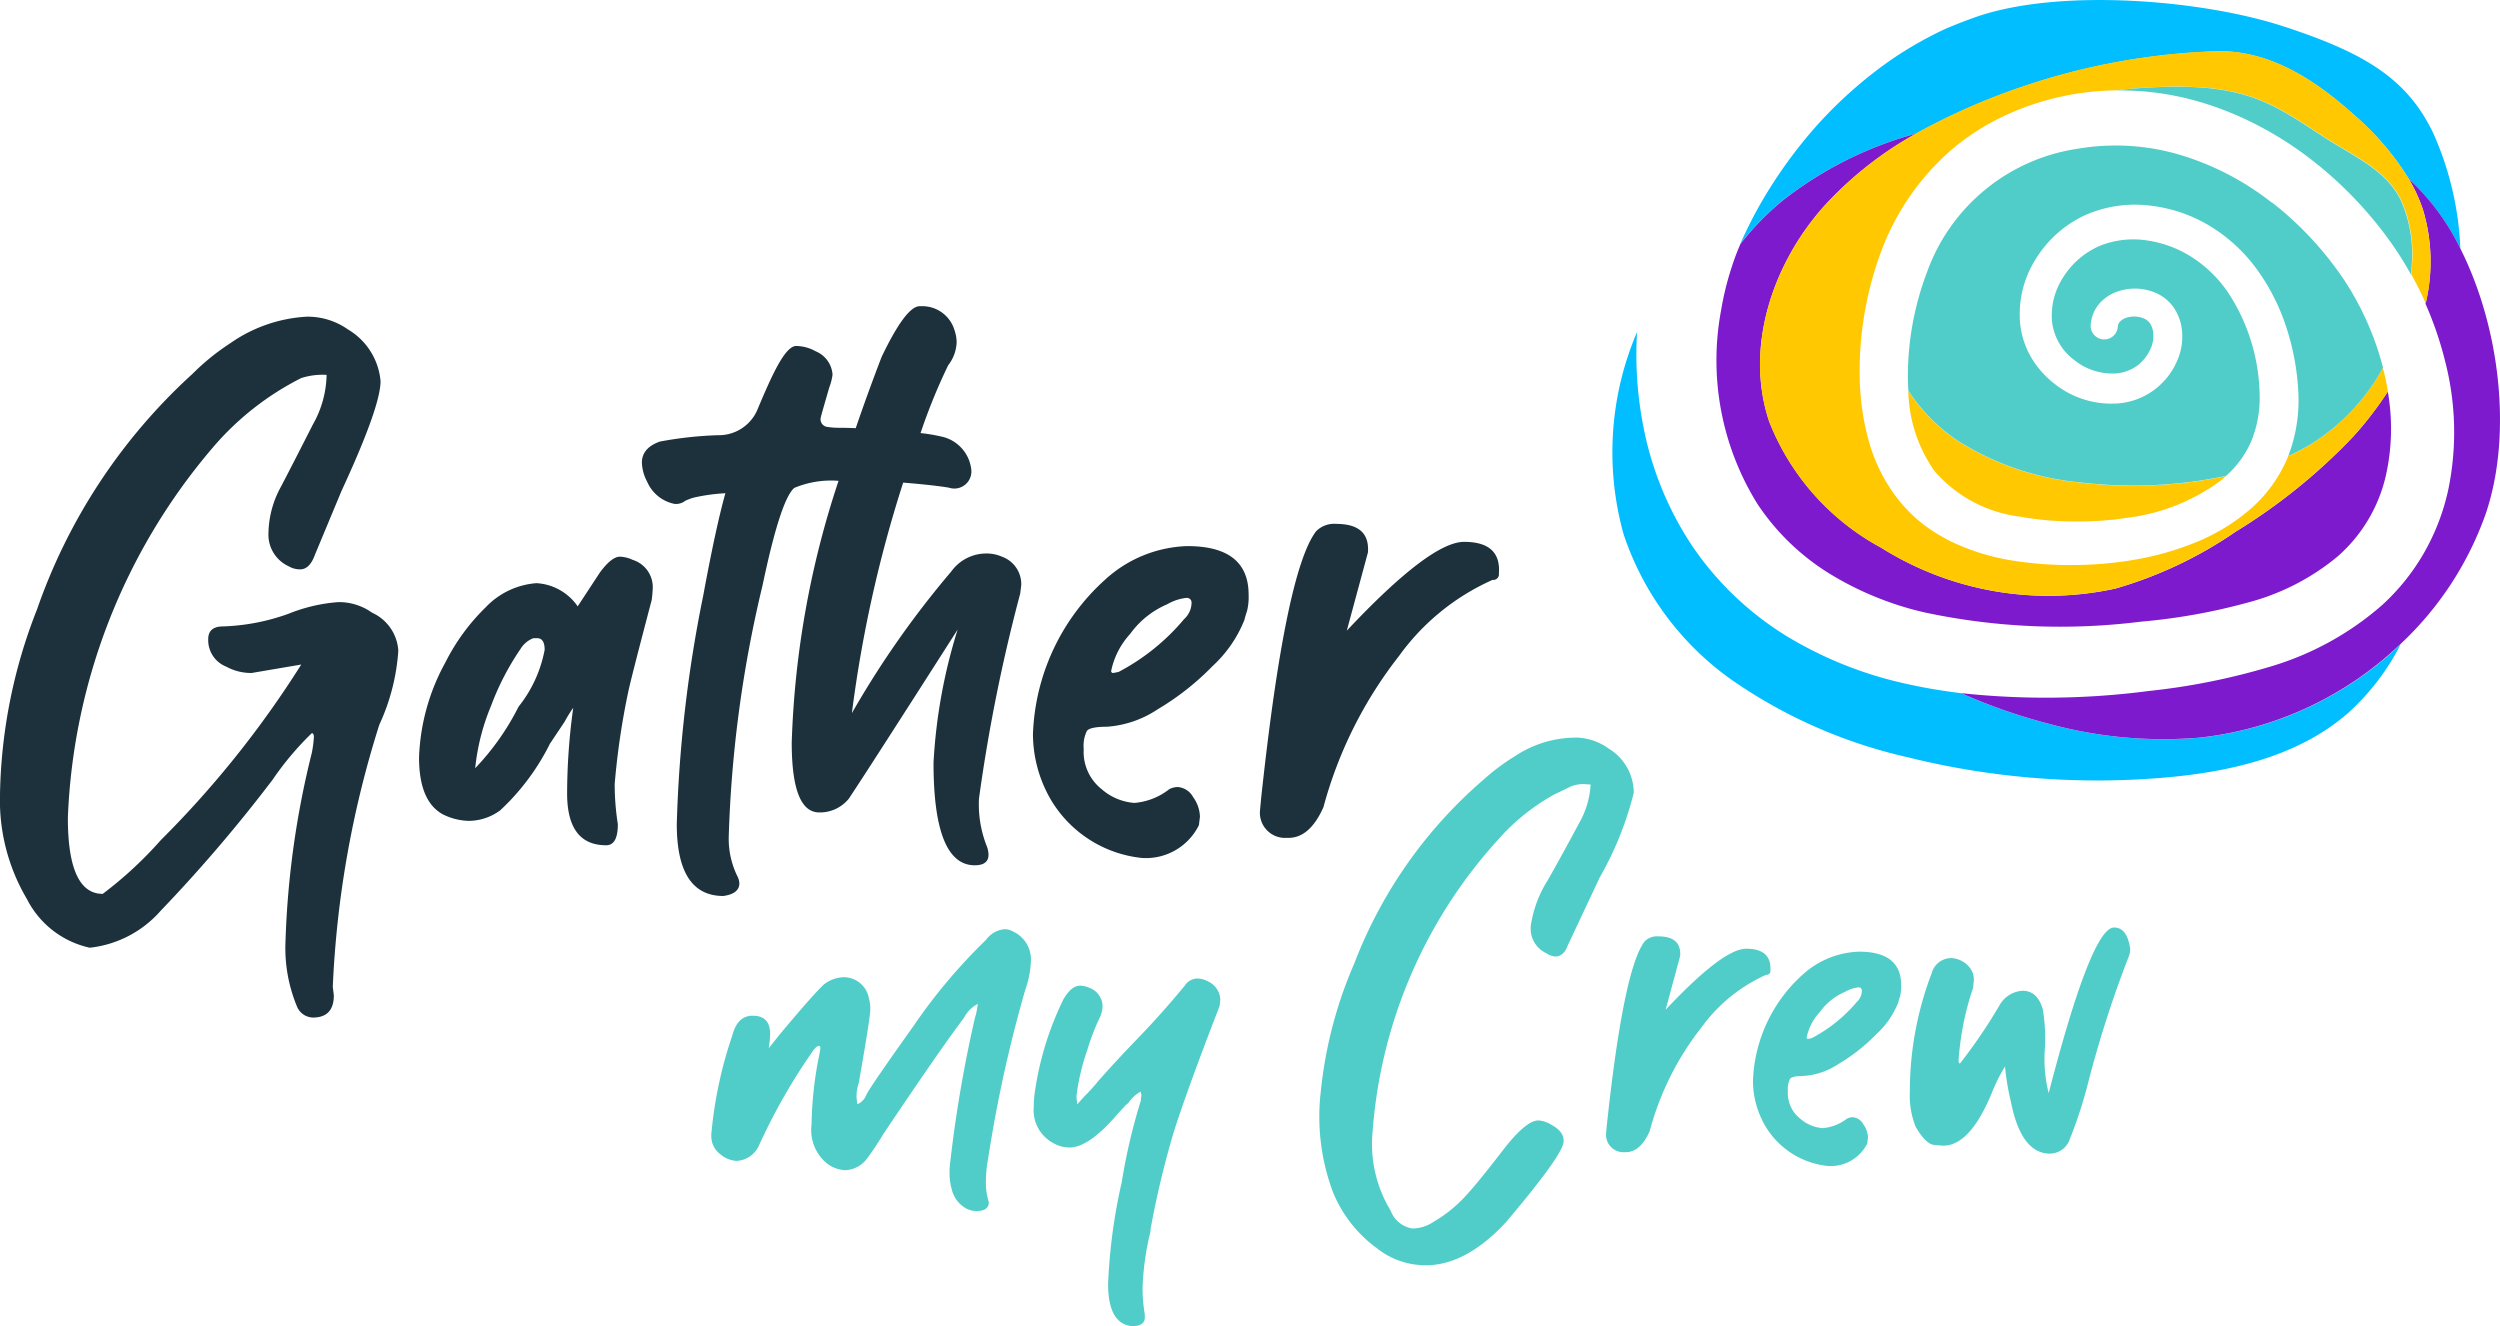
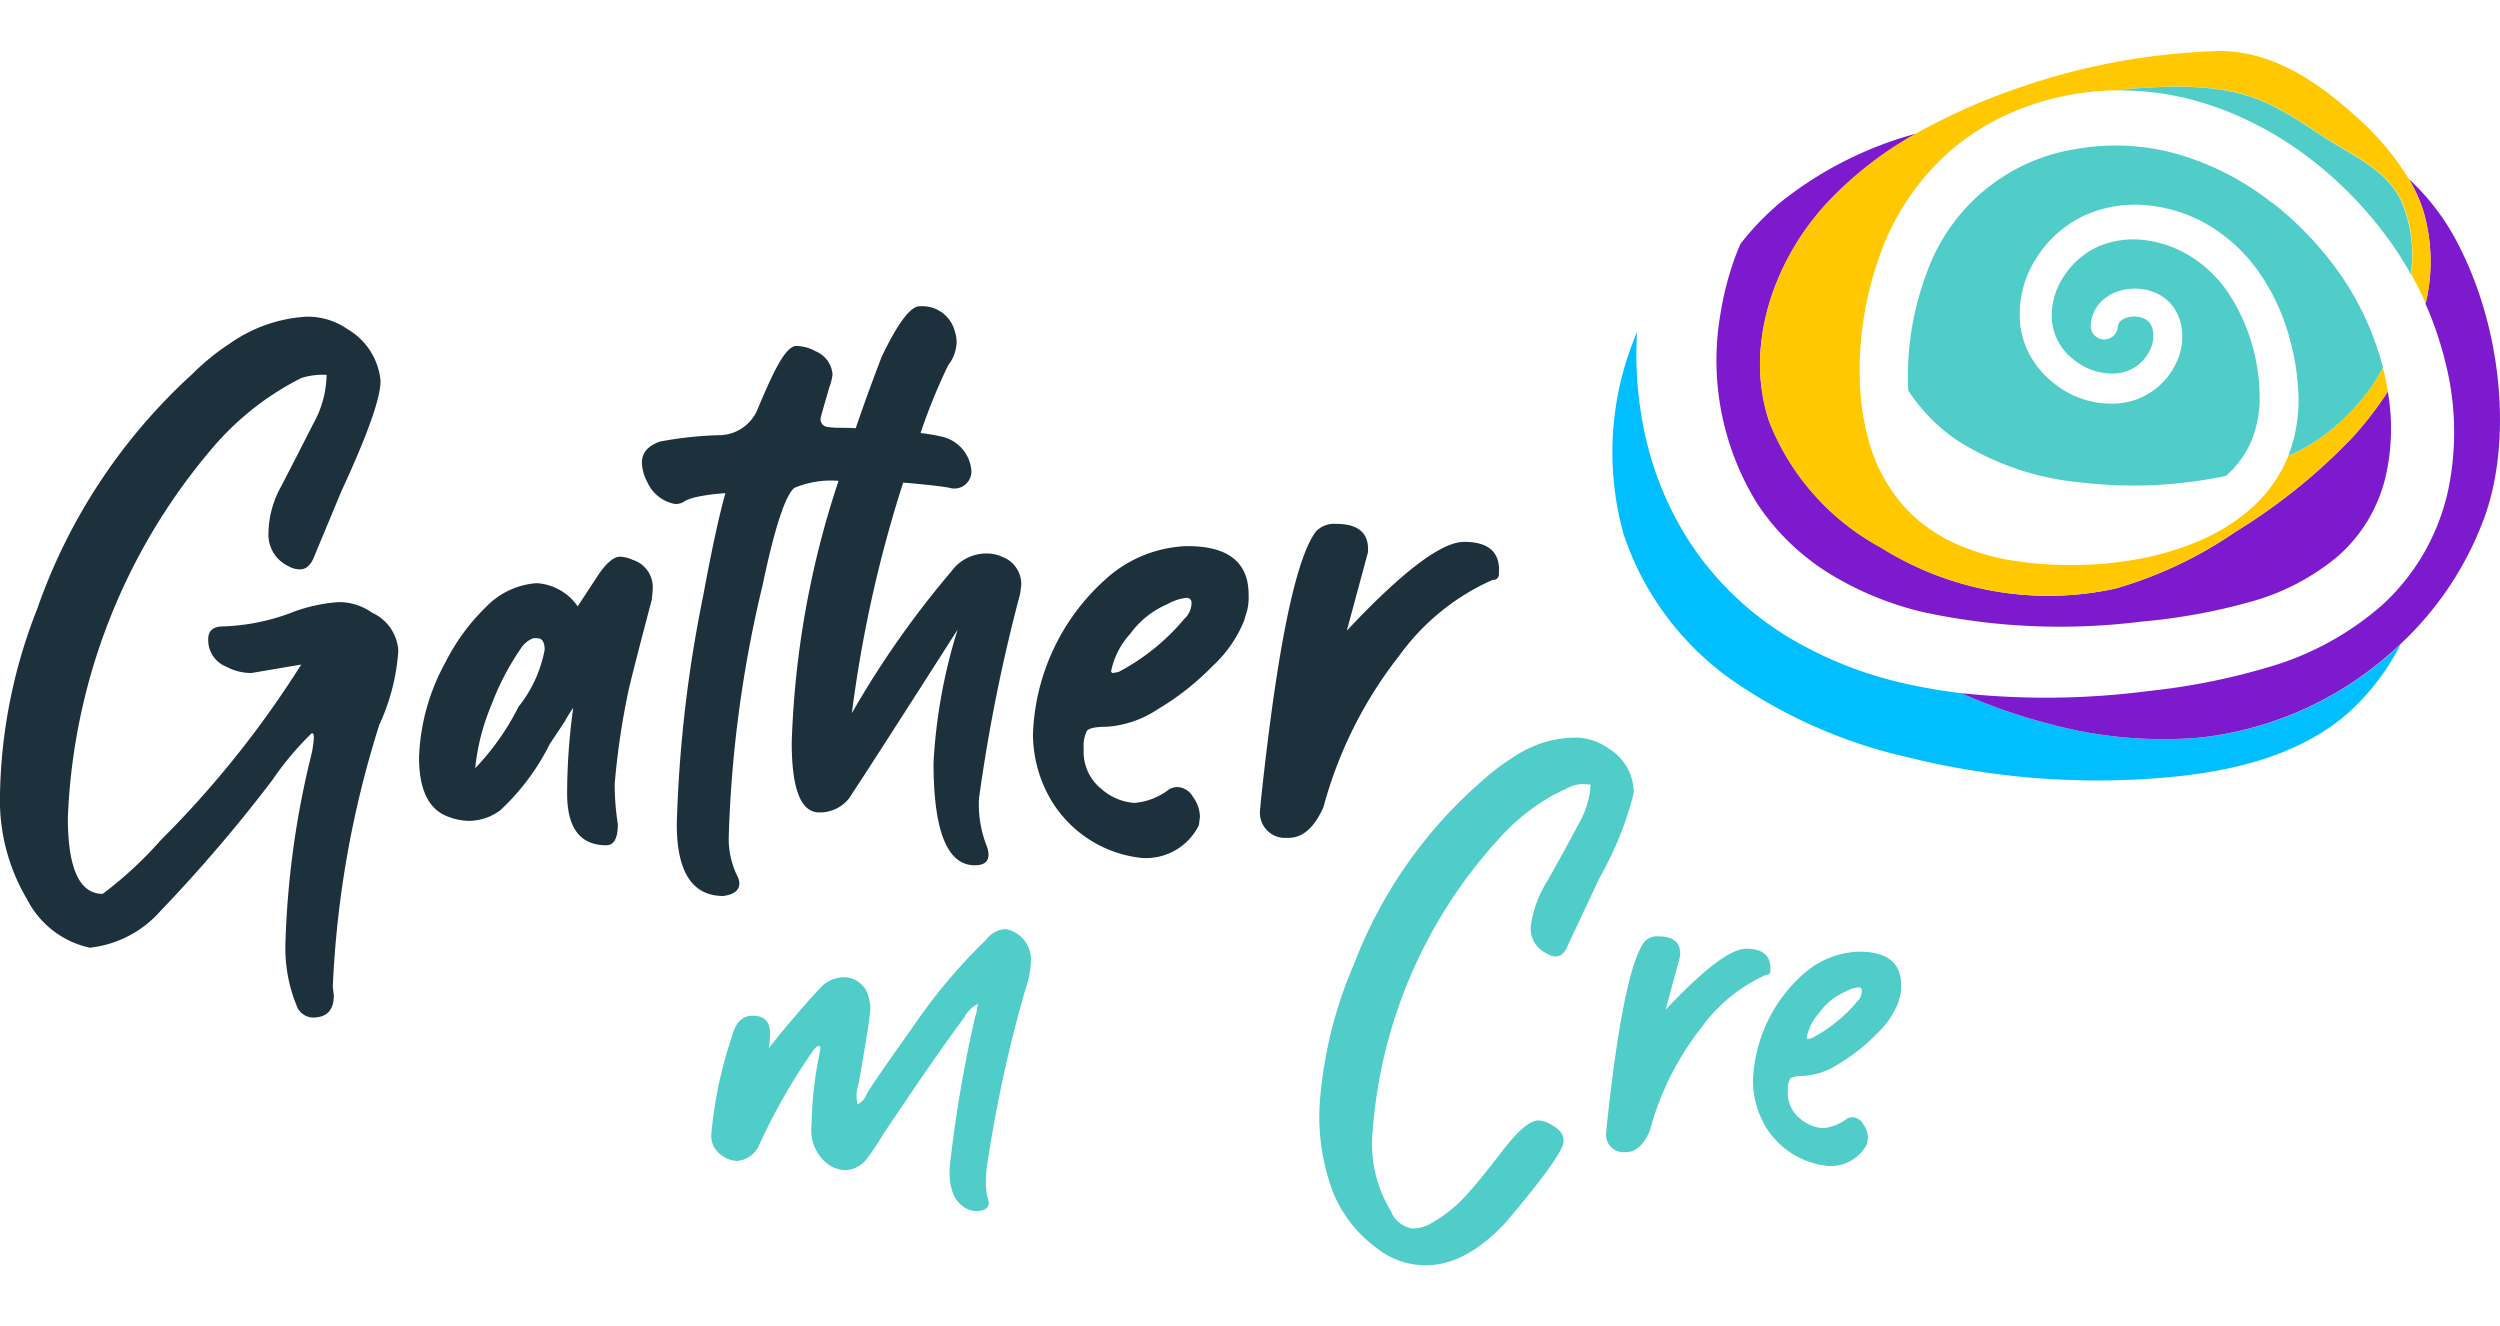
<svg xmlns="http://www.w3.org/2000/svg" width="127.279" height="67.518" viewBox="0 0 127.279 67.518">
  <g id="Layer_2" data-name="Layer 2" transform="translate(0 -0.013)">
    <g id="Layer_2-2" data-name="Layer 2" transform="translate(0 0.013)">
      <path id="Path_870" data-name="Path 870" d="M190.319,245.377a1.161,1.161,0,0,1-.76-.295,1.5,1.5,0,0,1-.479-.747,3.088,3.088,0,0,1-.129-.887,3.954,3.954,0,0,1,.035-.555,66.8,66.8,0,0,1,1.259-7.36,2.762,2.762,0,0,0,.111-.481l.037-.221a1.6,1.6,0,0,0-.7.7q-1.333,1.775-4.106,5.918c-.221.369-.457.727-.7,1.071l-.111.149a1.454,1.454,0,0,1-1.11.629,1.638,1.638,0,0,1-1.073-.444,2.2,2.2,0,0,1-.666-1.886,18.619,18.619,0,0,1,.41-3.625l.037-.26c0-.074-.025-.111-.076-.111-.1,0-.233.135-.41.41a30.349,30.349,0,0,0-2.625,4.624,1.321,1.321,0,0,1-1.147.819,1.389,1.389,0,0,1-.852-.352,1.141,1.141,0,0,1-.442-.942v-.066a21.426,21.426,0,0,1,1.071-5.032q.258-1,1.036-1,.887,0,.887.924a4.635,4.635,0,0,1-.074.739l.555-.7q1.7-2.033,2.253-2.552a1.734,1.734,0,0,1,1-.371,1.3,1.3,0,0,1,1.294,1.073,2.029,2.029,0,0,1,.074.555q0,.41-.592,3.772a2.015,2.015,0,0,0-.111.7l.037.371a.85.85,0,0,0,.463-.481q.166-.369,2.384-3.481a28.272,28.272,0,0,1,3.7-4.4,1.33,1.33,0,0,1,.962-.555.9.9,0,0,1,.41.113,1.567,1.567,0,0,1,.924,1.479,4.953,4.953,0,0,1-.295,1.517,68.588,68.588,0,0,0-1.886,8.58,6.443,6.443,0,0,0-.113,1.257,3.1,3.1,0,0,0,.113.819l.037.147C190.947,245.23,190.736,245.377,190.319,245.377Z" transform="translate(-140.608 -183.722)" fill="#50cdc8" />
-       <path id="Path_871" data-name="Path 871" d="M262.031,261.005q-1.229-.111-1.229-2.146a28.452,28.452,0,0,1,.7-5.214,29.511,29.511,0,0,1,.96-4.1l.037-.3-.037-.184a1.772,1.772,0,0,0-.555.481.658.658,0,0,1-.184.184l-.41.444q-1.477,1.739-2.478,1.739a1.669,1.669,0,0,1-.819-.223,1.9,1.9,0,0,1-1-1.843,5.657,5.657,0,0,1,.076-.887,15.847,15.847,0,0,1,1.433-4.587c.27-.467.555-.7.85-.7a1.229,1.229,0,0,1,.481.111,1.021,1.021,0,0,1,.666.926,1.489,1.489,0,0,1-.147.592,11.5,11.5,0,0,0-.629,1.638,11.172,11.172,0,0,0-.555,2.365l.037.41.371-.41a10.264,10.264,0,0,0,.739-.819q.887-1,1.812-1.96,1.368-1.407,2.552-2.849a.78.78,0,0,1,.666-.369,1.2,1.2,0,0,1,.518.147,1.071,1.071,0,0,1,.629.924l-.037.334q-1.665,4.3-2.33,6.4a46.619,46.619,0,0,0-1.184,4.958.82.82,0,0,1-.037.258,13.717,13.717,0,0,0-.371,2.775,7.916,7.916,0,0,0,.113,1.294v.111C262.7,260.831,262.473,261.005,262.031,261.005Z" transform="translate(-204.387 -193.487)" fill="#50cdc8" />
      <path id="Path_872" data-name="Path 872" d="M333.337,210.208l-.258-.02a3.971,3.971,0,0,1-2.083-.86,6.6,6.6,0,0,1-2.22-2.851,10.939,10.939,0,0,1-.614-5.132,21.765,21.765,0,0,1,1.7-6.492,23.36,23.36,0,0,1,6.58-9.363,11.044,11.044,0,0,1,1.606-1.2,5.622,5.622,0,0,1,3.219-.942,2.939,2.939,0,0,1,1.548.557,2.63,2.63,0,0,1,1.278,2.253,16.832,16.832,0,0,1-1.728,4.3l-1.618,3.44q-.225.627-.694.59a1,1,0,0,1-.41-.164,1.376,1.376,0,0,1-.786-1.433,5.9,5.9,0,0,1,.854-2.277c.522-.919,1.051-1.886,1.593-2.9a4.462,4.462,0,0,0,.571-1.718l.023-.258-.215-.016a1.679,1.679,0,0,0-.784.109l-.85.41a10.7,10.7,0,0,0-2.867,2.306,24.793,24.793,0,0,0-6.383,14.847,6.533,6.533,0,0,0,.917,4.036,1.43,1.43,0,0,0,1.087.907,1.931,1.931,0,0,0,1.1-.34,6.9,6.9,0,0,0,1.589-1.27q.686-.739,1.915-2.341t1.872-1.546a1.444,1.444,0,0,1,.627.223c.438.238.645.526.614.868q-.055.684-2.916,4.067Q335.481,210.3,333.337,210.208Z" transform="translate(-260.916 -145.794)" fill="#50cdc8" />
      <path id="Path_873" data-name="Path 873" d="M400.3,243.783h-.186a.885.885,0,0,1-.819-.96l.037-.41q.85-7.952,1.923-9.357a.872.872,0,0,1,.7-.26c.79,0,1.159.334,1.11,1l-.739,2.736q2.92-3.107,4.106-3.107,1.292,0,1.229,1.11a.2.2,0,0,1-.223.221,8.171,8.171,0,0,0-3.277,2.662,14.612,14.612,0,0,0-2.644,5.287C401.2,243.427,400.792,243.783,400.3,243.783Z" transform="translate(-317.526 -185.124)" fill="#50cdc8" />
      <path id="Path_874" data-name="Path 874" d="M439.619,247.521a4.206,4.206,0,0,1-3.18-2.033,4.583,4.583,0,0,1-.629-2.294,7.625,7.625,0,0,1,2.515-5.4,4.473,4.473,0,0,1,2.885-1.184q2.144,0,2.144,1.7a2.048,2.048,0,0,1-.055.573c-.037.111-.068.217-.092.315a4.344,4.344,0,0,1-1.11,1.608,9.332,9.332,0,0,1-1.923,1.517,3.653,3.653,0,0,1-1.775.614c-.393,0-.629.049-.7.147a1.178,1.178,0,0,0-.111.629,1.657,1.657,0,0,0,.629,1.4,1.95,1.95,0,0,0,1.147.481,2.319,2.319,0,0,0,1.229-.481.655.655,0,0,1,.295-.074.668.668,0,0,1,.537.352,1.229,1.229,0,0,1,.242.684l-.037.3A2.084,2.084,0,0,1,439.619,247.521Zm-1-6.471.184-.037a7.637,7.637,0,0,0,2.294-1.843.782.782,0,0,0,.258-.555.164.164,0,0,0-.184-.186,1.716,1.716,0,0,0-.666.223,3.088,3.088,0,0,0-1.294,1.036,2.7,2.7,0,0,0-.668,1.294.066.066,0,0,0,.076.068Z" transform="translate(-346.564 -188.159)" fill="#50cdc8" />
-       <path id="Path_875" data-name="Path 875" d="M481.941,242.129q-1.481,0-2-2.662a12.237,12.237,0,0,1-.295-1.775,8.436,8.436,0,0,0-.666,1.331q-1.11,2.7-2.478,2.7c-.025,0-.18-.012-.463-.037s-.6-.334-.944-.926a4.3,4.3,0,0,1-.295-1.775,16.866,16.866,0,0,1,1.11-6.035,1.031,1.031,0,0,1,1-.776,1.268,1.268,0,0,1,.963.518.954.954,0,0,1,.184.629l-.037.369a14.454,14.454,0,0,0-.739,3.7q0,.147.074.147a26.638,26.638,0,0,0,2.034-3,1.445,1.445,0,0,1,1.147-.7q.776,0,1.036.96a9.176,9.176,0,0,1,.111,1.886,7.069,7.069,0,0,0,.186,2.367q2.181-8.431,3.328-8.433.666,0,.819,1.073a.924.924,0,0,1-.074.41,56.911,56.911,0,0,0-2.107,6.584,22.493,22.493,0,0,1-.889,2.7A1.079,1.079,0,0,1,481.941,242.129Z" transform="translate(-377.567 -183.396)" fill="#50cdc8" />
      <path id="Path_876" data-name="Path 876" d="M18.944,93.826a2.9,2.9,0,0,0-1.722-.539,8.388,8.388,0,0,0-2.531.592,10.833,10.833,0,0,1-3.336.645c-.5,0-.754.217-.754.647a1.45,1.45,0,0,0,.915,1.4,2.662,2.662,0,0,0,1.292.324l2.529-.43A50.977,50.977,0,0,1,8.191,105.4,20.01,20.01,0,0,1,5.23,108.14q-1.775,0-1.775-3.874a30.855,30.855,0,0,1,7.372-18.84,14.477,14.477,0,0,1,4.511-3.547,3.579,3.579,0,0,1,1.29-.162,5.3,5.3,0,0,1-.7,2.529q-.981,1.933-1.616,3.15a5.062,5.062,0,0,0-.645,2.394,1.767,1.767,0,0,0,1.024,1.669,1.141,1.141,0,0,0,.592.16q.485,0,.754-.752l1.345-3.229q1.99-4.3,1.993-5.6A3.4,3.4,0,0,0,17.708,79.4a3.555,3.555,0,0,0-2.1-.645A7.5,7.5,0,0,0,11.734,80.1a11.768,11.768,0,0,0-1.939,1.571,29.116,29.116,0,0,0-7.911,11.99A26.8,26.8,0,0,0,0,103.082a9.876,9.876,0,0,0,1.372,5.324,4.715,4.715,0,0,0,3.2,2.476A5.612,5.612,0,0,0,8.181,109a76.43,76.43,0,0,0,5.7-6.674,15.181,15.181,0,0,1,1.993-2.367c.07,0,.106.072.106.2a5.734,5.734,0,0,1-.106.807,45.236,45.236,0,0,0-1.337,9.541,7.763,7.763,0,0,0,.592,3.389.9.9,0,0,0,.8.541q1.067,0,1.067-1.132l-.053-.43a51.346,51.346,0,0,1,2.369-13.346,10.652,10.652,0,0,0,.967-3.768A2.276,2.276,0,0,0,18.944,93.826Z" transform="translate(0 -62.632)" fill="#1c313c" />
      <path id="Path_877" data-name="Path 877" d="M115.064,138.572a1.675,1.675,0,0,0-.645-.162c-.287,0-.629.27-1.024.807l-1.13,1.722a2.735,2.735,0,0,0-2.1-1.18,3.967,3.967,0,0,0-2.584,1.229,10.461,10.461,0,0,0-2.048,2.8,10.785,10.785,0,0,0-1.345,4.843q0,2.253,1.229,2.906a3.115,3.115,0,0,0,1.292.324,2.714,2.714,0,0,0,1.614-.539,11.808,11.808,0,0,0,2.529-3.389l.754-1.13a6.513,6.513,0,0,1,.432-.7,32.173,32.173,0,0,0-.311,4.364q0,2.636,1.99,2.636.594,0,.592-1.075a13.24,13.24,0,0,1-.16-2.048,38.15,38.15,0,0,1,.7-4.735q.164-.756,1.184-4.628a6.079,6.079,0,0,0,.055-.647A1.455,1.455,0,0,0,115.064,138.572Zm-5.812,7.481a12.9,12.9,0,0,1-2.205,3.127,11.132,11.132,0,0,1,.807-3.174,13.493,13.493,0,0,1,1.507-2.908,1.31,1.31,0,0,1,.645-.537h.2c.25,0,.377.2.377.592A6.593,6.593,0,0,1,109.252,146.052Z" transform="translate(-82.854 -110.069)" fill="#1c313c" />
      <path id="Path_878" data-name="Path 878" d="M177.922,88.916a1.952,1.952,0,0,0-.86-.162,2.195,2.195,0,0,0-1.722.915,47.548,47.548,0,0,0-5.06,7.212,65.118,65.118,0,0,1,2.584-11.652l.029-.084c.954.076,1.87.176,2.337.26a.868.868,0,0,0,1.13-.913,1.936,1.936,0,0,0-1.56-1.7,8.829,8.829,0,0,0-1.024-.17,29.5,29.5,0,0,1,1.407-3.453,2,2,0,0,0,.43-1.184,1.949,1.949,0,0,0-.106-.592,1.709,1.709,0,0,0-1.56-1.229h-.217q-.7,0-1.937,2.582-.717,1.868-1.317,3.627c-.319-.014-.6-.02-.819-.02a3.878,3.878,0,0,1-.647-.047.393.393,0,0,1-.315-.481c.078-.307.438-1.538.438-1.538a2.674,2.674,0,0,0,.162-.645,1.389,1.389,0,0,0-.86-1.184,2.076,2.076,0,0,0-1.024-.27c-.573.074-1.216,1.528-1.9,3.143a2.137,2.137,0,0,1-2.048,1.4,19.172,19.172,0,0,0-2.959.324q-.915.324-.915,1.075a2.212,2.212,0,0,0,.268.969,1.923,1.923,0,0,0,1.4,1.13.772.772,0,0,0,.537-.156,2.386,2.386,0,0,1,.594-.2,9.6,9.6,0,0,1,1.452-.188q-.485,1.724-1.13,5.22a67.319,67.319,0,0,0-1.345,11.626q0,3.657,2.367,3.659c.539-.072.819-.289.819-.645a.868.868,0,0,0-.109-.377,4.327,4.327,0,0,1-.43-2.048,62.408,62.408,0,0,1,1.722-12.754q.915-4.358,1.614-4.952a4.847,4.847,0,0,1,2.253-.36,46.688,46.688,0,0,0-2.384,13.329q0,3.553,1.4,3.553a1.89,1.89,0,0,0,1.507-.7q.969-1.452,5.541-8.611a27.518,27.518,0,0,0-1.229,6.782q0,5.22,2.1,5.22c.465,0,.7-.18.7-.539a1.335,1.335,0,0,0-.109-.485,5.792,5.792,0,0,1-.377-2.367,85.772,85.772,0,0,1,2.1-10.444l.053-.43a1.485,1.485,0,0,0-.983-1.446Z" transform="translate(-126.909 -60.574)" fill="#1c313c" />
      <path id="Path_879" data-name="Path 879" d="M264.668,135.78a6.483,6.483,0,0,0-4.2,1.722,11.105,11.105,0,0,0-3.659,7.858,6.672,6.672,0,0,0,.915,3.336,6.122,6.122,0,0,0,4.628,2.961,3.006,3.006,0,0,0,2.906-1.669l.053-.43a1.773,1.773,0,0,0-.348-1,.972.972,0,0,0-.782-.512.956.956,0,0,0-.43.109,3.32,3.32,0,0,1-1.775.7,2.851,2.851,0,0,1-1.669-.7,2.416,2.416,0,0,1-.913-2.048,1.726,1.726,0,0,1,.16-.915q.16-.215,1.024-.215a5.332,5.332,0,0,0,2.582-.889,13.528,13.528,0,0,0,2.8-2.206,6.4,6.4,0,0,0,1.614-2.341c.035-.143.082-.3.135-.459a2.981,2.981,0,0,0,.08-.833Q267.788,135.78,264.668,135.78Zm-.162,3.715a11.044,11.044,0,0,1-3.336,2.691l-.27.053a.094.094,0,0,1-.107-.109,3.972,3.972,0,0,1,.969-1.884,4.5,4.5,0,0,1,1.884-1.505,2.484,2.484,0,0,1,.969-.324.238.238,0,0,1,.268.268A1.13,1.13,0,0,1,264.506,139.495Z" transform="translate(-204.22 -107.977)" fill="#1c313c" />
      <path id="Path_880" data-name="Path 880" d="M323.65,131.175q-1.724,0-5.974,4.522l1.077-3.983q.109-1.454-1.616-1.454a1.286,1.286,0,0,0-1.024.377q-1.56,2.048-2.8,13.616l-.055.592a1.28,1.28,0,0,0,1.184,1.4h.27c.717,0,1.309-.518,1.775-1.56a21.548,21.548,0,0,1,3.848-7.7,11.751,11.751,0,0,1,4.763-3.874.285.285,0,0,0,.322-.322Q325.542,131.175,323.65,131.175Z" transform="translate(-249.109 -103.588)" fill="#1c313c" />
-       <path id="Path_881" data-name="Path 881" d="M467.952,6.821c-1.331-2.8-3.481-4.108-7.64-5.466S448.928-.6,444.679.87c-.508.178-1.024.379-1.528.59a19.417,19.417,0,0,0-2.738,1.546,22,22,0,0,0-3.979,3.535,23.867,23.867,0,0,0-3.062,4.417c-.262.5-.5.987-.713,1.476a13.563,13.563,0,0,1,2.158-2.216,19.061,19.061,0,0,1,6.817-3.412,32.836,32.836,0,0,1,5.324-2.351,34.182,34.182,0,0,1,10.122-1.831c2.654.012,4.892,1.507,6.821,3.236a13.865,13.865,0,0,1,2.8,3.277,11.836,11.836,0,0,1,2.619,3.539A15.954,15.954,0,0,0,467.952,6.821Z" transform="translate(-344.059 -0.013)" fill="#00beff" />
      <path id="Path_882" data-name="Path 882" d="M423.119,102.532a28.85,28.85,0,0,1-4.563-1.585c-.922-.113-1.843-.264-2.767-.471a19.965,19.965,0,0,1-6.019-2.375,15.827,15.827,0,0,1-4.845-4.563,16.6,16.6,0,0,1-2.541-6.143,18.961,18.961,0,0,1-.326-4.835,15.551,15.551,0,0,0-.686,10.29,14.808,14.808,0,0,0,5.685,7.544,25.572,25.572,0,0,0,8.765,3.811,40.017,40.017,0,0,0,13.106,1.038c3.377-.291,6.883-1.1,9.408-3.356a12.17,12.17,0,0,0,2.6-3.432,17.554,17.554,0,0,1-10.213,4.757A22.1,22.1,0,0,1,423.119,102.532Z" transform="translate(-318.713 -65.656)" fill="#00beff" />
      <path id="Path_883" data-name="Path 883" d="M512.96,48.069a11.837,11.837,0,0,0-2.619-3.539,8.223,8.223,0,0,1,.708,1.536,9.105,9.105,0,0,1,.135,4.81,17.913,17.913,0,0,1,1,2.924,14.45,14.45,0,0,1,.16,6.553,11.28,11.28,0,0,1-1.229,3.2,11,11,0,0,1-2.16,2.687,15.173,15.173,0,0,1-5.773,3.143,33.774,33.774,0,0,1-6.08,1.21,40.32,40.32,0,0,1-9.563.109,28.853,28.853,0,0,0,4.563,1.585,22.051,22.051,0,0,0,7.591.68,17.554,17.554,0,0,0,10.213-4.757,16.666,16.666,0,0,0,4.35-6.651C515.63,57.5,514.962,52.037,512.96,48.069Z" transform="translate(-387.7 -35.414)" fill="#7d1acd" />
      <path id="Path_884" data-name="Path 884" d="M448.432,58.044a30.428,30.428,0,0,0,5.46-.981,11.865,11.865,0,0,0,4.536-2.335,7.766,7.766,0,0,0,2.457-4.114,10.933,10.933,0,0,0,.1-4.284,17.781,17.781,0,0,1-1.767,2.3,29.437,29.437,0,0,1-5.982,4.837,20.985,20.985,0,0,1-6.119,2.894,16,16,0,0,1-11.931-2.085,12.5,12.5,0,0,1-5.685-6.4c-1.27-3.745.143-8.021,2.777-10.972A18.483,18.483,0,0,1,437,33.19a19.061,19.061,0,0,0-6.817,3.412,13.565,13.565,0,0,0-2.158,2.216c-.129.3-.25.6-.352.905a15.165,15.165,0,0,0-.637,2.5,13.847,13.847,0,0,0,1.868,9.848,11.9,11.9,0,0,0,3.6,3.494,16.178,16.178,0,0,0,4.851,2A33.057,33.057,0,0,0,448.432,58.044Z" transform="translate(-339.418 -26.396)" fill="#7d1acd" />
-       <path id="Path_885" data-name="Path 885" d="M483.231,101.853a14.135,14.135,0,0,1-6.3-2.138,8.966,8.966,0,0,1-2.494-2.535,7.366,7.366,0,0,0,1.329,4.077,6.86,6.86,0,0,0,4.339,2.326,15.973,15.973,0,0,0,2.732.248,16.63,16.63,0,0,0,2.75-.188,10.058,10.058,0,0,0,4.859-1.97c.057-.049.111-.1.166-.156l-.174.039A22.79,22.79,0,0,1,483.231,101.853Z" transform="translate(-377.283 -77.282)" fill="#ffc800" />
      <path id="Path_886" data-name="Path 886" d="M471.283,20.747a8.223,8.223,0,0,0-.709-1.536,14.283,14.283,0,0,0-2.8-3.277c-1.929-1.728-4.167-3.221-6.821-3.236a34.116,34.116,0,0,0-10.122,1.831,32.836,32.836,0,0,0-5.324,2.351,18.482,18.482,0,0,0-4.72,3.729c-2.634,2.951-4.047,7.227-2.777,10.972a12.481,12.481,0,0,0,5.685,6.4,16.034,16.034,0,0,0,11.931,2.085,21.2,21.2,0,0,0,6.119-2.894,29.437,29.437,0,0,0,5.982-4.837,17.781,17.781,0,0,0,1.78-2.3c-.045-.274-.1-.547-.158-.819-.031-.129-.066-.258-.1-.387a10.471,10.471,0,0,1-3.629,3.87,10.764,10.764,0,0,1-1.188.627,7.167,7.167,0,0,1-1.976,2.736,10.01,10.01,0,0,1-2.808,1.681,14.782,14.782,0,0,1-3.049.856,18.5,18.5,0,0,1-3.111.268,18.172,18.172,0,0,1-3.123-.233,11.263,11.263,0,0,1-3.109-.969,8.818,8.818,0,0,1-1.45-.905,7.759,7.759,0,0,1-1.229-1.229,8.493,8.493,0,0,1-1.517-3.041,12.834,12.834,0,0,1-.444-3.217,17.446,17.446,0,0,1,1.042-6.234,12.725,12.725,0,0,1,3.668-5.345,12.126,12.126,0,0,1,2.744-1.737,13.626,13.626,0,0,1,3.156-1.01A14.13,14.13,0,0,1,455.7,14.7c.2-.027.387-.053.59-.07,5.777-.5,7.151.614,9.907,2.4l.117.076c1.433.919,3.1,1.638,3.852,3.15a6.715,6.715,0,0,1,.573,3.248c0,.192-.02.385-.037.577a14.691,14.691,0,0,1,.733,1.476A9.281,9.281,0,0,0,471.283,20.747Z" transform="translate(-347.935 -10.101)" fill="#ffc800" />
      <path id="Path_887" data-name="Path 887" d="M540.594,27.331c-.756-1.517-2.429-2.23-3.852-3.15l-.117-.076c-2.748-1.784-4.13-2.9-9.916-2.4-.2.016-.4.043-.59.07a14.3,14.3,0,0,1,3.993.51,15.933,15.933,0,0,1,2.484.909,17.8,17.8,0,0,1,3.244,1.939,19.983,19.983,0,0,1,4.4,4.577,16.97,16.97,0,0,1,.893,1.448c.016-.192.031-.385.037-.577A6.748,6.748,0,0,0,540.594,27.331Z" transform="translate(-418.38 -17.17)" fill="#50cdc8" />
      <path id="Path_888" data-name="Path 888" d="M492.851,39.1a14.083,14.083,0,0,0-4.71-2.445,11.537,11.537,0,0,0-5.185-.3,9.649,9.649,0,0,0-7.663,6.285,14.964,14.964,0,0,0-.973,5.294c0,.248.01.494.025.737a8.966,8.966,0,0,0,2.494,2.535,14.1,14.1,0,0,0,6.3,2.138,22.79,22.79,0,0,0,7.21-.3l.174-.039a5.011,5.011,0,0,0,1.292-1.788,5.877,5.877,0,0,0,.41-2.457,9.756,9.756,0,0,0-1.567-5.032,6.416,6.416,0,0,0-1.808-1.808,5.781,5.781,0,0,0-2.367-.9,4.569,4.569,0,0,0-2.416.287,4.13,4.13,0,0,0-1.823,1.567,3.565,3.565,0,0,0-.586,2.267,2.84,2.84,0,0,0,1.106,1.95,3.1,3.1,0,0,0,2.173.7,2.115,2.115,0,0,0,1.01-.358,2.161,2.161,0,0,0,.694-.819,1.6,1.6,0,0,0,.16-.973,1.123,1.123,0,0,0-.154-.4.729.729,0,0,0-.281-.231,1.278,1.278,0,0,0-.907-.057.8.8,0,0,0-.328.19.432.432,0,0,0-.123.252v.035a.693.693,0,1,1-1.374-.174,1.843,1.843,0,0,1,.475-1.063,2.161,2.161,0,0,1,.907-.577,2.685,2.685,0,0,1,1.964.094,2.177,2.177,0,0,1,.846.688,2.472,2.472,0,0,1,.41.952,3.019,3.019,0,0,1-.248,1.888,3.573,3.573,0,0,1-2.877,2.074,4.655,4.655,0,0,1-3.315-.983,4.792,4.792,0,0,1-1.173-1.309,4.312,4.312,0,0,1-.58-1.7,5.24,5.24,0,0,1,.782-3.342,5.82,5.82,0,0,1,2.541-2.253,6.3,6.3,0,0,1,3.344-.469,7.53,7.53,0,0,1,3.111,1.108,8.329,8.329,0,0,1,2.375,2.279,10.61,10.61,0,0,1,1.419,2.887,12.49,12.49,0,0,1,.579,3.139,7.885,7.885,0,0,1-.5,3.305.064.064,0,0,0,0,.02,10.768,10.768,0,0,0,1.188-.627,10.47,10.47,0,0,0,3.629-3.87,14.883,14.883,0,0,0-1.99-4.477,17.035,17.035,0,0,0-3.668-3.936Z" transform="translate(-377.187 -28.781)" fill="#50cdc8" />
    </g>
  </g>
</svg>